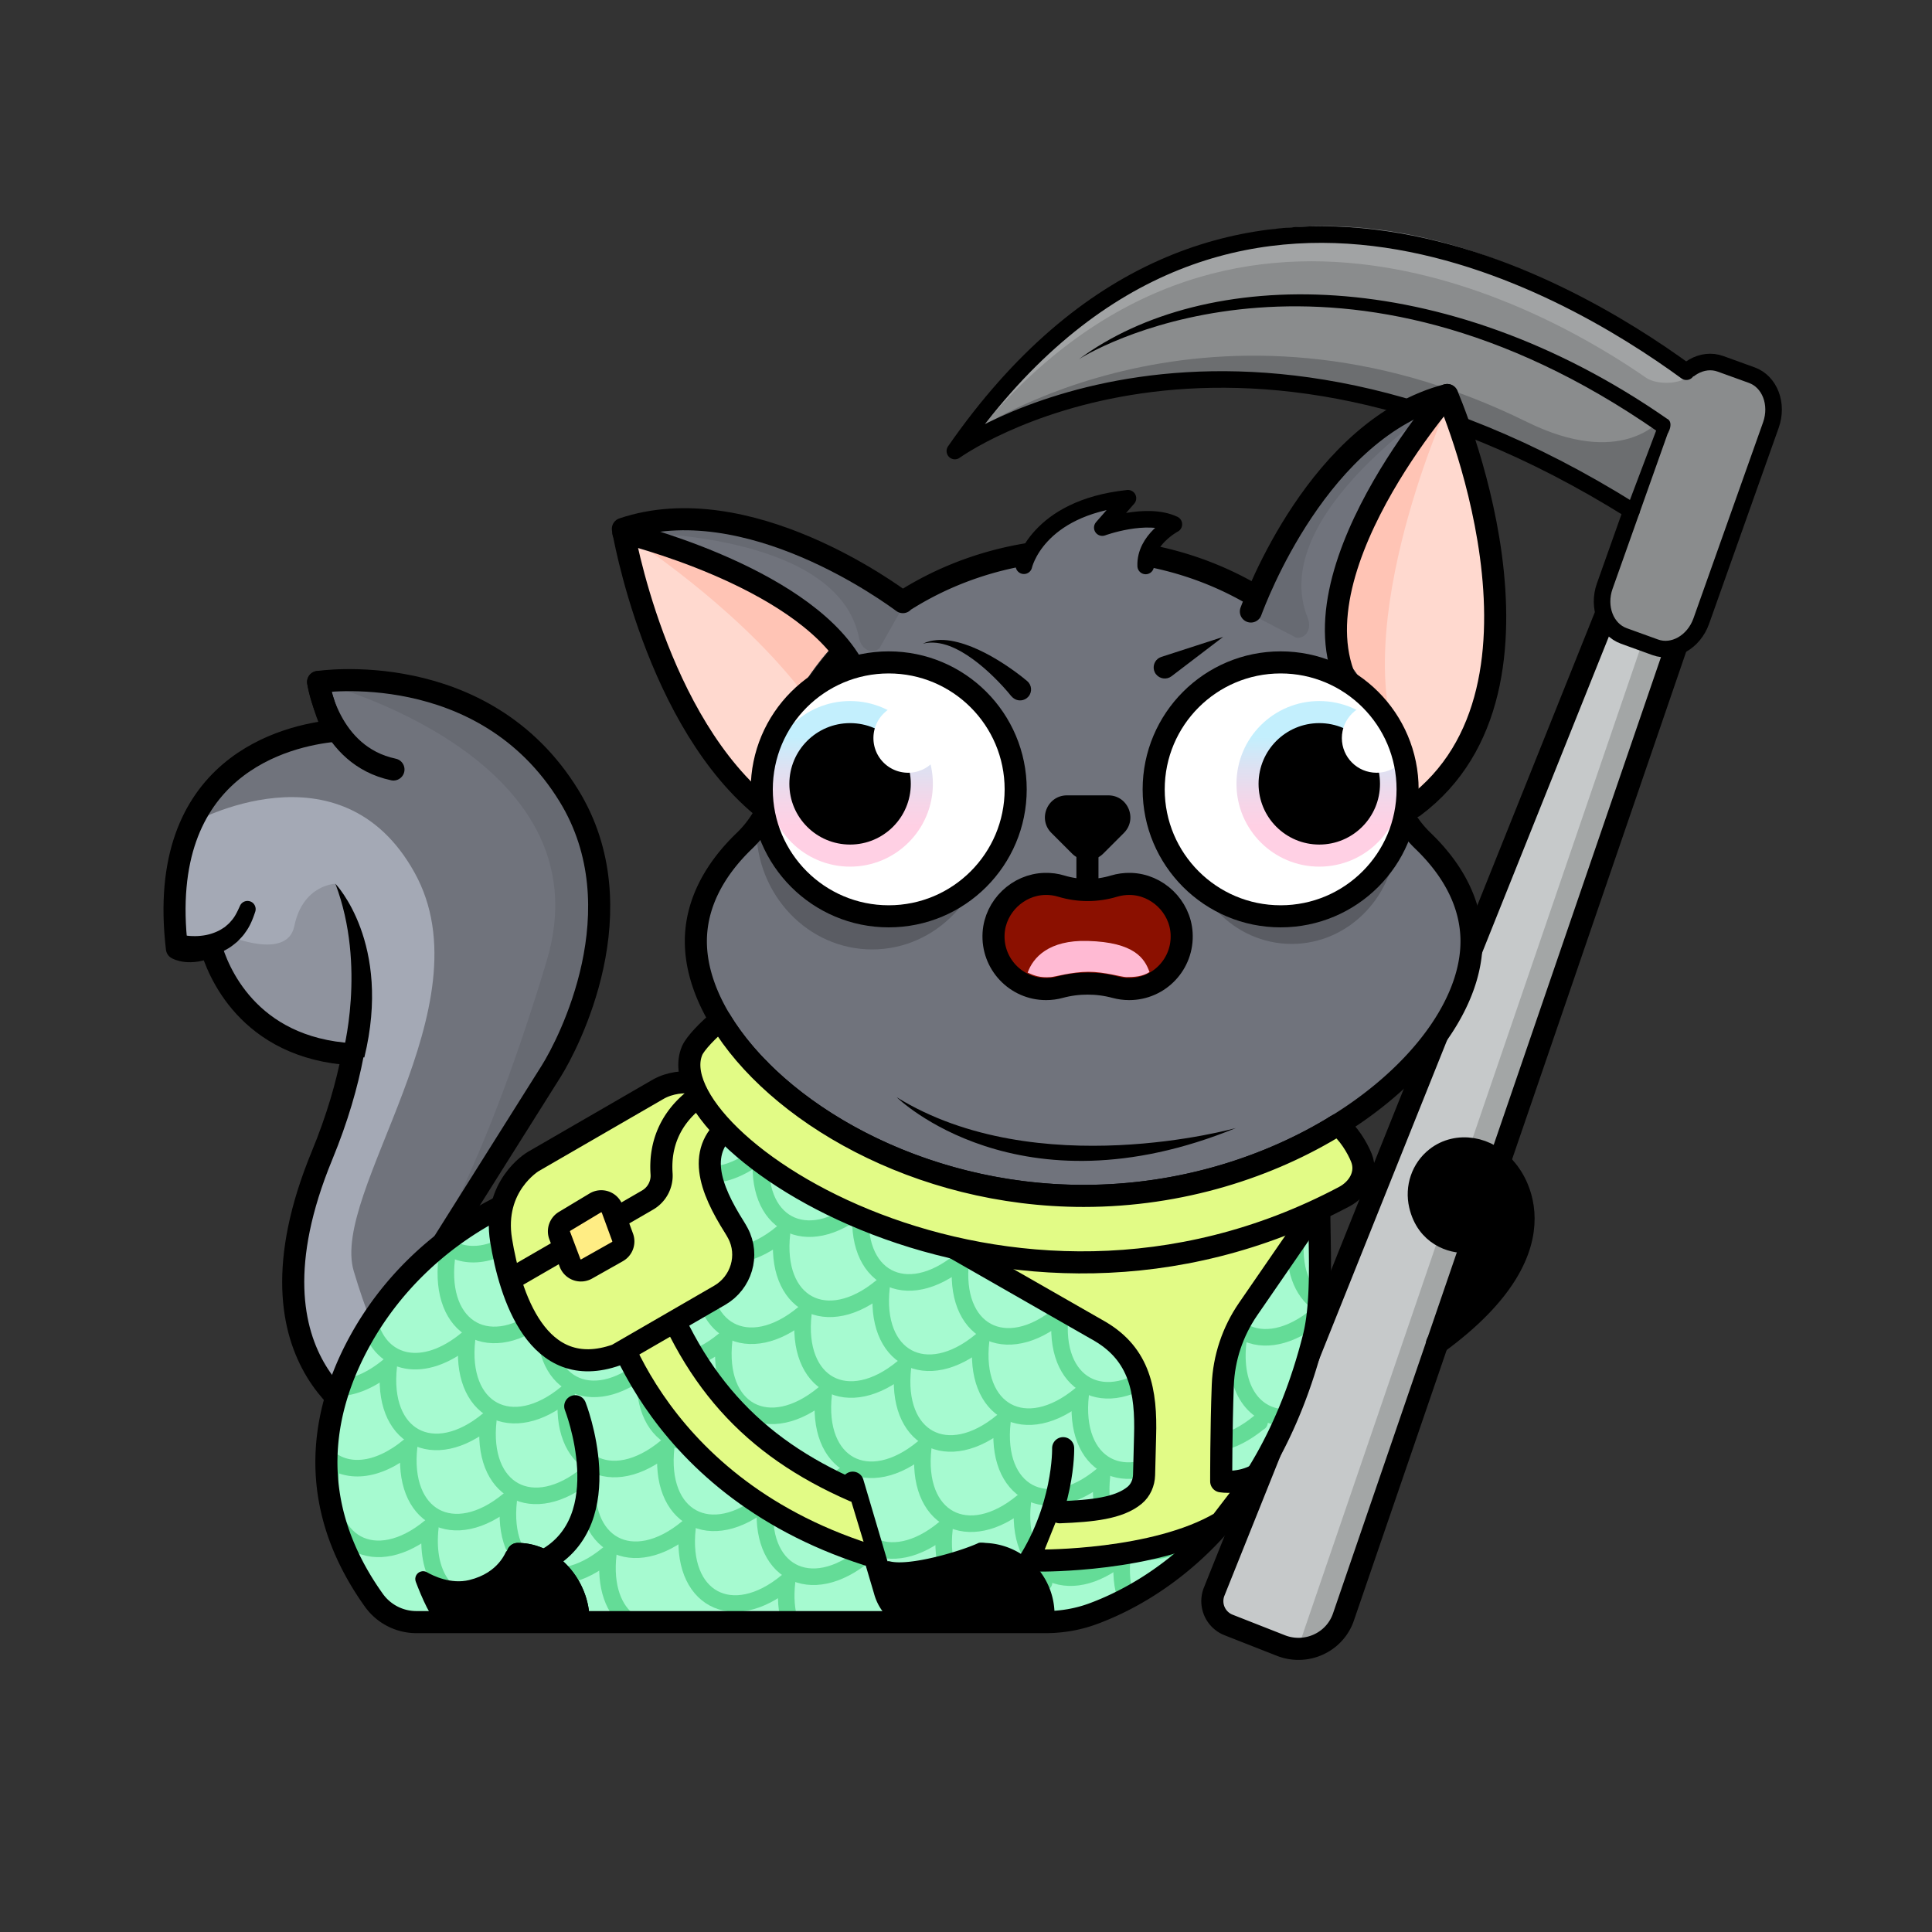
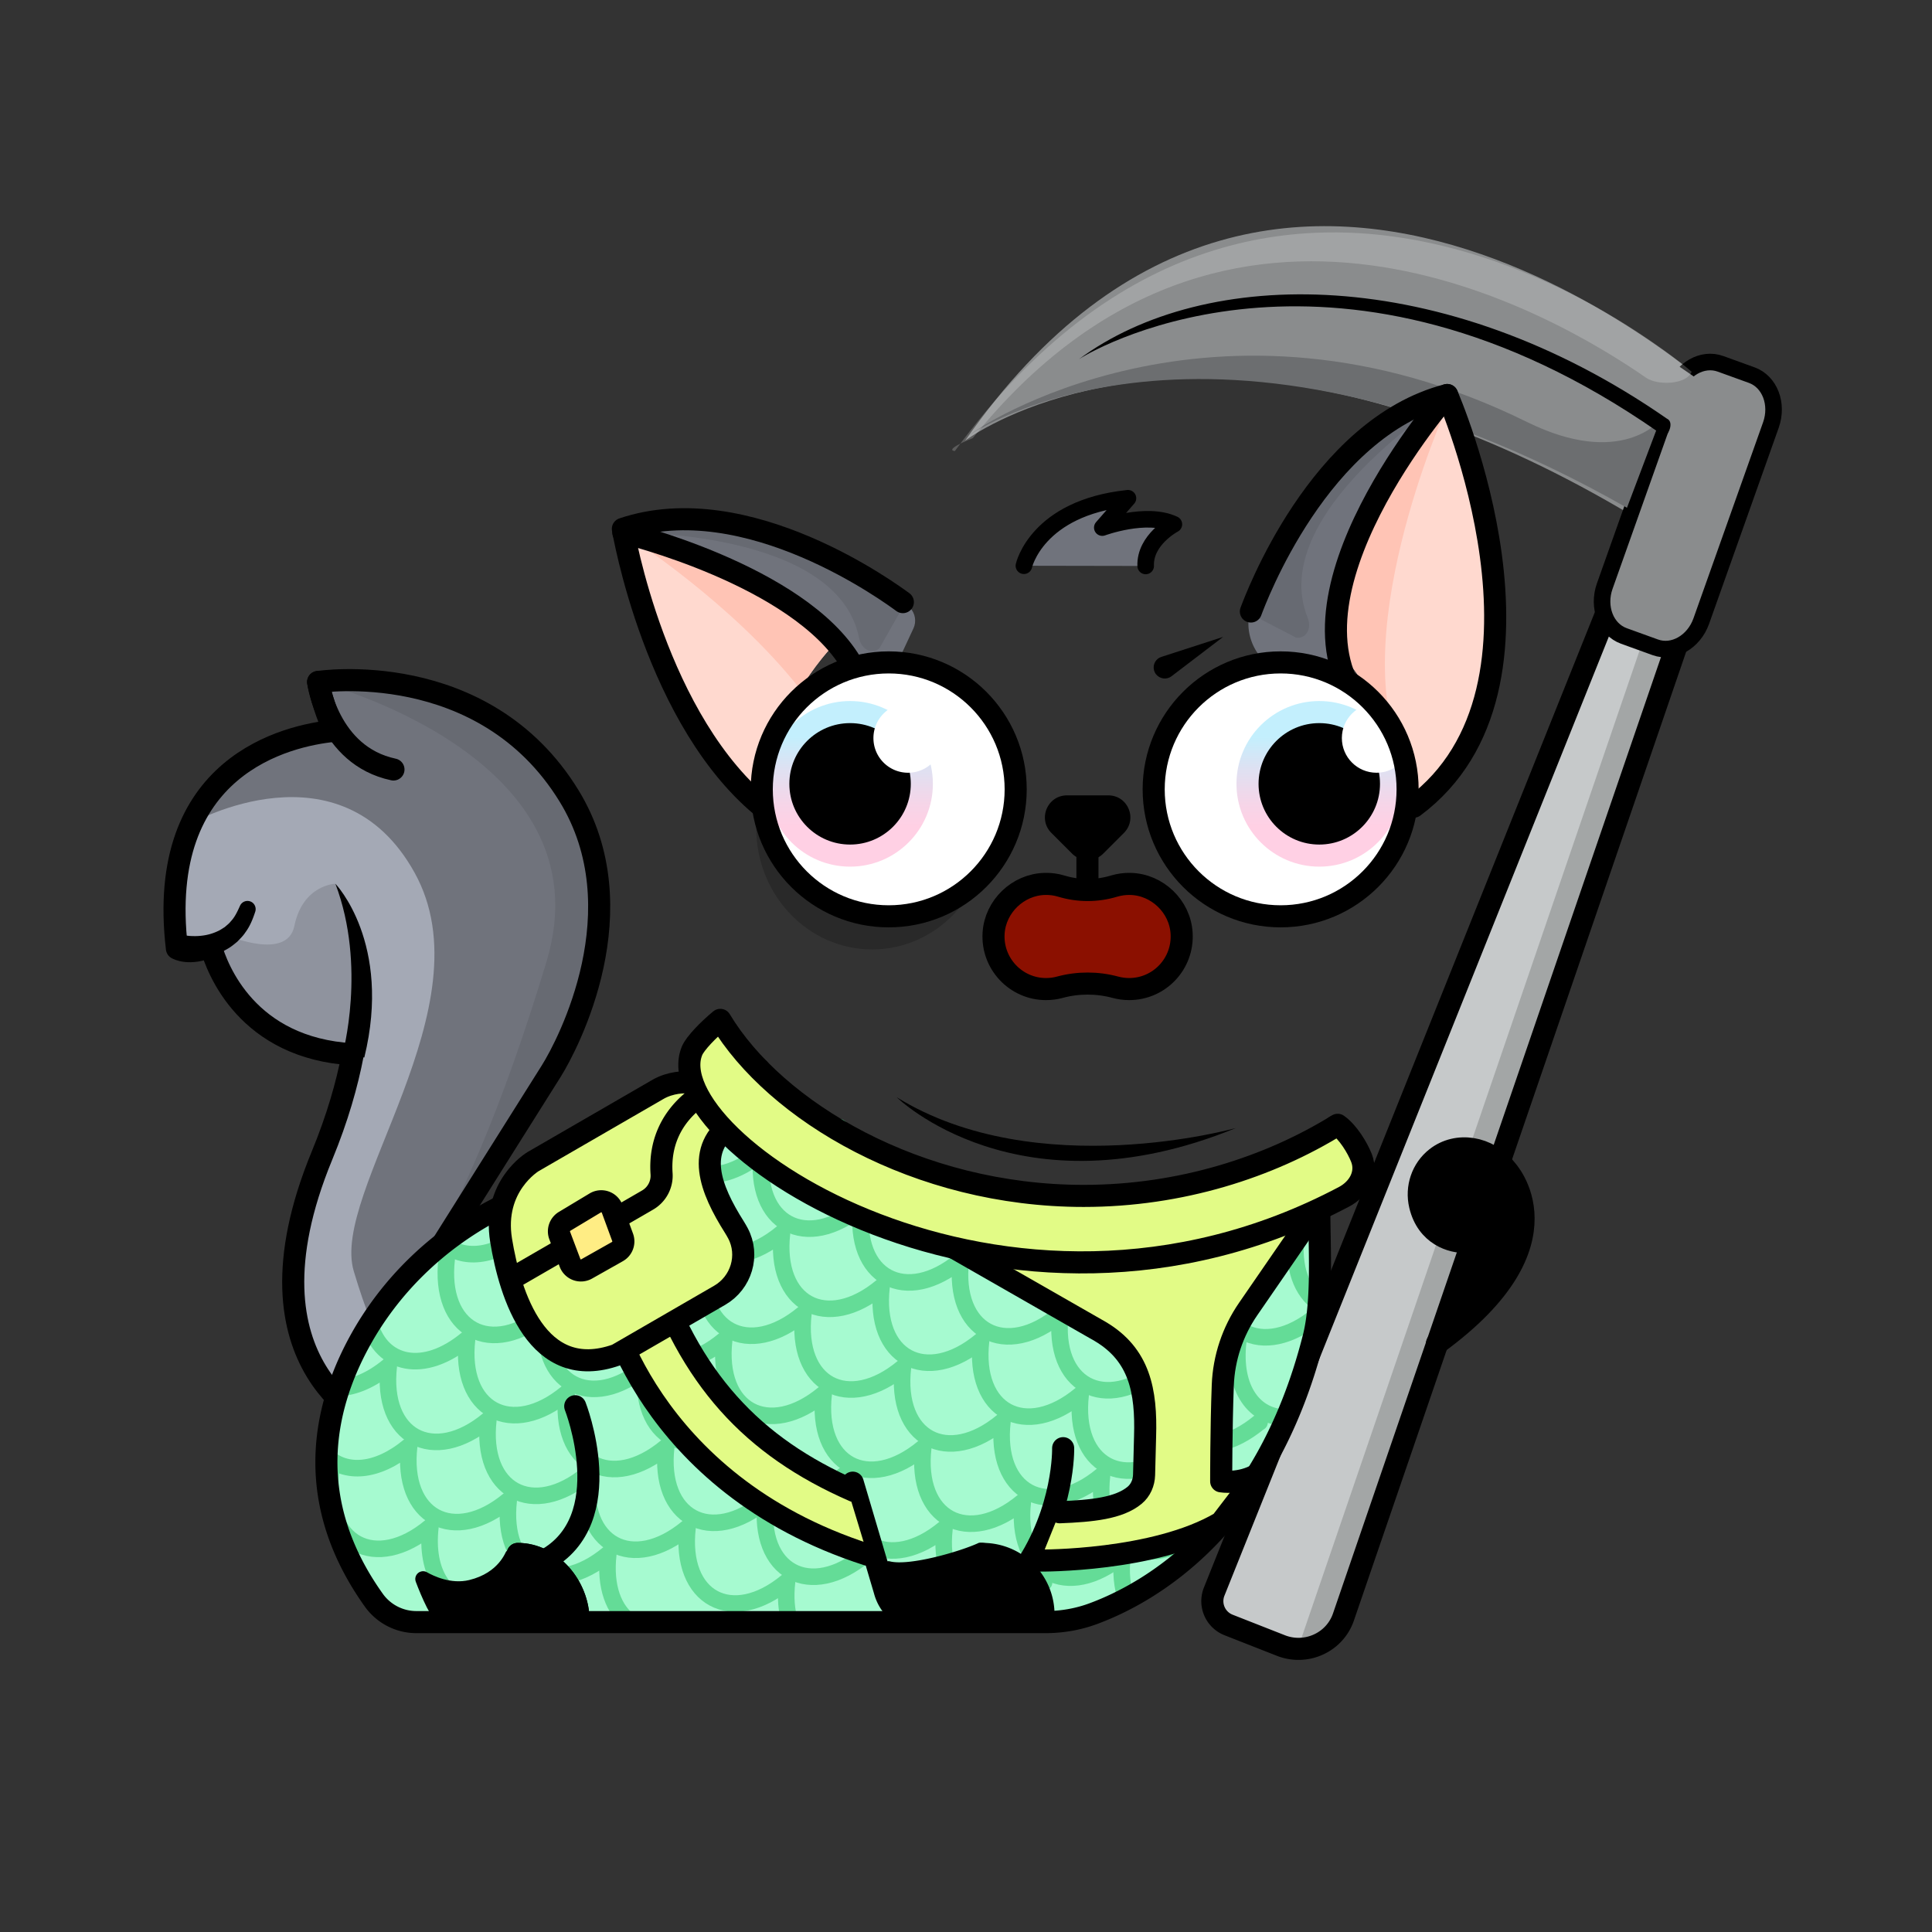
<svg xmlns="http://www.w3.org/2000/svg" version="1.1" viewBox="0 0 350 350">
  <rect x="0" y="0" width="350" height="350" fill="#333333" stroke="none" />
  <path fill="#70737c" d="M32.05 171.82s2.27 1.36 6.13-.41c1.16 4.12 6.57 18.51 25.73 19.59-1.03 5.39-2.76 11.51-5.58 18.35-16.01 38.81 9.98 49.05 9.98 49.05l6.28-4.82a12.766 12.766 0 0 0 3.43-16.25l-2.51-4.58 29.04-46.17 3.89-23.31c-5.34-47.95-50.82-39.72-50.82-39.72s.87 4.5 2.88 8.85c-8.39.85-32.38 6.18-28.45 39.42z" />
  <path fill="#a4a9b5" d="M34.72 149.13s26.99-15.22 40.39 8.97-15.32 57.84-11.02 72.19c4.29 14.35 7.38 16.91 7.38 16.91l-12.33 3.83s-10.86-11.24 1.43-47.55l4.68-13.52S42 188.05 38.41 172.12l-6.34-.3 2.65-22.69z" />
  <path opacity="0.13" d="M60.76 160.1s-5.9.16-7.44 7.67c-1.3 6.33-12.04 1.72-12.04 1.72l-2.89 2.63c1.54 4.85 7.34 17.86 25.52 18.88 0 0 4.52-17.08-3.15-30.9z" />
  <path fill="none" stroke="#000000" stroke-width="3" stroke-linecap="round" stroke-linejoin="round" stroke-miterlimit="10" d="M38.71 172.02S42.02 190 63.8 190.76" />
  <path fill="none" stroke="#000000" stroke-width="4" stroke-linecap="round" stroke-linejoin="round" stroke-miterlimit="10" d="M32.05 171.82s2.27 1.36 6.13-.41c1.16 4.12 6.57 18.51 25.73 19.59-1.03 5.39-2.76 11.51-5.58 18.35-16.01 38.81 9.98 49.05 9.98 49.05l7.2-25.65 24.36-38.72c3.09-4.92 15.82-29.31 3.21-49.86-15.5-25.27-45.45-20.62-45.45-20.62s.87 4.5 2.88 8.85c-8.4.85-32.39 6.18-28.46 39.42z" />
  <path fill="none" stroke="#000000" stroke-width="4" stroke-linecap="round" stroke-linejoin="round" stroke-miterlimit="10" d="M57.63 123.55s1.76 13.34 13.65 15.85" />
  <path d="M33.55 169.45c.34.07.95.13 1.44.13a10 10 0 0 0 1.55-.07 9.12 9.12 0 0 0 2.91-.82c.46-.2.86-.49 1.28-.75.36-.33.77-.62 1.08-1.03.7-.73 1.16-1.69 1.6-2.67l.07-.15c.34-.75 1.21-1.08 1.96-.75.7.31 1.03 1.11.8 1.82-.43 1.3-.94 2.63-1.82 3.79-.39.61-.93 1.11-1.43 1.64-.56.46-1.13.94-1.76 1.29-1.25.75-2.62 1.26-4 1.55-.69.14-1.39.25-2.1.29-.73.05-1.35.07-2.22-.01a2.15 2.15 0 0 1-1.95-2.35 2.15 2.15 0 0 1 2.35-1.95l.23.03.01.01z" />
  <path d="M62.05 191s4.4-15.88-1.29-30.9c0 0 10.31 10.7 5.24 31.47" />
  <path opacity="0.08" enable-background="new" d="M57.63 123.55s52.58 13.32 41.4 50.55c-11.74 39.09-22.18 54.4-22.18 54.4 79.33-103.64-19.22-104.95-19.22-104.95z" />
  <polygon fill="#a3a6a6" points="242,296 233,298 295,116 303,116" />
  <polygon fill="#c6c9ca" points="235,299 218,292 290,112 298,115" />
  <path fill="none" stroke="#000000" stroke-width="4" stroke-linecap="round" stroke-linejoin="round" stroke-miterlimit="10" d="m295.82 99.06-75.87 189.3a4.64 4.64 0 0 0 2.62 6.02l9.47 3.72c2.81 1.11 6 .68 8.42-1.14a8.461 8.461 0 0 0 2.93-4.06l63.05-183.84" />
  <path fill="#8a8c8d" d="M265.81 78.53c11.51 4.54 23.99 10.88 37.38 19.53l10.13-25.03s-80.58-76.47-138.47 6.79c0 0 27.2-20.73 77.07-6.08l13.89 4.79z" />
  <path fill="#8a8c8d" stroke="#000000" stroke-width="3" stroke-linecap="round" stroke-linejoin="round" stroke-miterlimit="10" d="m299.85 117.26-5.67-2.05c-3.26-1.18-4.81-5.22-3.47-9.02l12.62-35.54c1.35-3.8 5.09-5.92 8.35-4.74l5.67 2.05c3.26 1.18 4.81 5.22 3.47 9.02l-12.62 35.54c-1.35 3.8-5.09 5.93-8.35 4.74z" />
  <path fill="#6c6e70" d="M300.74 76.12s-7.03 8.74-24.08.34c-56.75-27.98-100.44 1.52-100.95 2.31 0 0 43.2-29.92 119.03 13.22l6-15.87z" />
  <path fill="#8a8c8d" d="M195.57 65.68c44.78-38.72 118.29 20.75 118.29 20.75l4.1-10.02s-39.78-32.01-66.78-33.15" />
  <path opacity="0.2" fill="#FFFFFF" d="M176.23 79.37c46.27-57.48 105.48-22.36 121.99-10.93 2.07 1.43 7.31 1.26 8.24-1.1 0 0-75.03-65.4-133.48 14.37 0 0-2.3-.09 3.25-2.34z" />
  <path d="M300.36 78.23c-57.24-39.85-100.94-15.74-104.91-13.15 22.79-16.89 65.88-17.47 106.52 10.76 1.47.66.06 3.28-.32 2.95-.01-.01-1.28-.56-1.29-.56z" />
-   <path fill="none" stroke="#000000" stroke-width="3" stroke-linecap="round" stroke-linejoin="round" stroke-miterlimit="10" d="M305.5 67.34c-21.63-15.78-85.26-53.71-132.52 14.37 0 0 48.77-35.41 122.59 10.8" />
  <path fill="#a6fad0" d="M241.91 204.04c-55.63 29.76-98.12-3.98-104.4-10.36l-48.15 25.64c-10.2 5.42-18.71 13.62-24.24 23.75-6.63 12.14-10.2 28.89 2.61 46.83a9.47 9.47 0 0 0 7.71 3.96H189.4c2.97 0 5.93-.51 8.71-1.55 9.93-3.68 31.1-15.4 39.87-50.01 2.16-8.53.45-22.04 1.27-28.53 0-.04.01-.07.01-.11.02-.17.05-.34.07-.51.57-4.02 1.5-6.96 2.58-9.11z" />
  <path fill="none" stroke="#64dc97" stroke-width="3" stroke-linecap="round" stroke-linejoin="round" stroke-miterlimit="10" d="M119.86 203.08c.76 9.82 9.27 13.08 18.11 5.74l.02-.02v.03c-1.48 12.85 8.06 18.02 18.02 9.75l.02-.02v.01c-1.48 12.86 8.07 18.02 18.03 9.75v.02c-1.48 12.86 8.07 18.02 18.02 9.75l.01-.01v.03c-1.48 12.85 8.07 18.02 18.02 9.75l.02-.02v.04c-1.48 12.85 8.06 18.02 18.02 9.76l.04-.03-.01.05" />
  <path fill="none" stroke="#64dc97" stroke-width="3" stroke-linecap="round" stroke-linejoin="round" stroke-miterlimit="10" d="M233.09 256.8c-5.76.07-9.77-5.09-8.78-13.74l.01-.05-.04.03c-9.95 8.26-19.49 3.09-18.02-9.76v-.04l-.02.02c-9.96 8.27-19.5 3.1-18.02-9.75v-.03l-.01.01c-9.96 8.27-19.5 3.1-18.02-9.75v-.02c-9.88 8.21-19.35 3.19-18.05-9.45l-.21-.12c-9.53 7.73-20.94 1.89-15.72-10.96" />
  <path fill="none" stroke="#64dc97" stroke-width="3" stroke-linecap="round" stroke-linejoin="round" stroke-miterlimit="10" d="M185.13 216.48c2.31 6.99 9.75 8.62 17.44 2.24l.01-.01v.03c-1.48 12.85 8.07 18.02 18.02 9.75l.02-.02v.04c-1.48 12.85 8.06 18.02 18.02 9.76" />
  <path fill="none" stroke="#64dc97" stroke-width="3" stroke-linecap="round" stroke-linejoin="round" stroke-miterlimit="10" d="M238.9 236.08c-3.05-2.06-4.78-6.39-4.09-12.41l.01-.05-.04.03c-9.61 7.97-18.83 3.44-18.13-8.44" />
  <path fill="none" stroke="#64dc97" stroke-width="3" stroke-linecap="round" stroke-linejoin="round" stroke-miterlimit="10" d="M156.75 281.66v-.03l-.01.01c-9.96 8.27-19.5 3.1-18.02-9.75v-.02c-9.96 8.27-19.51 3.11-18.03-9.75v-.01l-.02.02c-9.96 8.26-19.5 3.1-18.02-9.75v-.03l-.02.02c-9.96 8.26-19.5 3.1-18.02-9.76v-.03l-.02.01c-7.86 6.53-15.46 4.67-17.58-2.72" />
  <path fill="none" stroke="#64dc97" stroke-width="3" stroke-linecap="round" stroke-linejoin="round" stroke-miterlimit="10" d="M61.43 251.43c2.73-.11 5.84-1.38 8.99-3.99l.01-.01v.03c-1.48 12.86 8.06 18.02 18.02 9.75l.02-.01v.03c-1.48 12.86 8.06 18.02 18.02 9.76l.02-.02v.03c-1.48 12.85 8.06 18.02 18.02 9.75l.02-.02v.01c-1.48 12.86 8.07 18.02 18.03 9.75v.02c-.33 2.85-.11 5.32.53 7.35" />
  <path fill="none" stroke="#64dc97" stroke-width="3" stroke-linecap="round" stroke-linejoin="round" stroke-miterlimit="10" d="M86.39 290.36c-5.57-.14-9.39-5.27-8.42-13.75v-.03l-.02.01c-9.96 8.27-19.5 3.1-18.02-9.75" />
  <path fill="none" stroke="#64dc97" stroke-width="3" stroke-linecap="round" stroke-linejoin="round" stroke-miterlimit="10" d="M59.15 263.81c3.41 3.24 9.11 3.01 14.95-1.84l.02-.01v.03c-1.48 12.86 8.06 18.02 18.02 9.76l.02-.02v.03c-1.48 12.85 8.06 18.02 18.02 9.75l.02-.02v.01c-.69 5.97 1.01 10.28 4.01 12.36" />
  <path fill="none" stroke="#64dc97" stroke-width="3" stroke-linecap="round" stroke-linejoin="round" stroke-miterlimit="10" d="M92.57 217.61c2.8 5.77 9.73 6.76 16.87.83l.02-.01v.03c-1.48 12.86 8.06 18.02 18.02 9.76l.02-.02v.03c-1.48 12.85 8.06 18.02 18.02 9.75l.02-.02v.01c-1.48 12.86 8.07 18.02 18.03 9.75v.02c-1.48 12.86 8.07 18.02 18.02 9.75l.01-.01v.03c-1.48 12.85 8.07 18.02 18.02 9.75l.02-.02v.04c-1.48 12.85 8.06 18.02 18.02 9.76l.04-.03-.01.05" />
  <path fill="none" stroke="#64dc97" stroke-width="3" stroke-linecap="round" stroke-linejoin="round" stroke-miterlimit="10" d="M221.1 276.08c-4.94-.77-8.18-5.76-7.28-13.64l.01-.05-.04.03c-9.95 8.26-19.49 3.09-18.02-9.76v-.04l-.02.02c-9.96 8.27-19.5 3.1-18.02-9.75v-.03l-.01.01c-9.96 8.27-19.5 3.1-18.02-9.75v-.02c-9.96 8.27-19.51 3.11-18.03-9.75v-.01l-.02.02c-9.96 8.26-19.5 3.1-18.02-9.75v-.03l-.02.02c-7.99 6.63-15.71 4.61-17.68-3.09" />
  <path fill="none" stroke="#64dc97" stroke-width="3" stroke-linecap="round" stroke-linejoin="round" stroke-miterlimit="10" d="M80.32 225.2c3.43 3.07 9.03 2.77 14.77-1.99l.02-.01v.03c-1.48 12.86 8.06 18.02 18.02 9.76l.02-.02v.03c-1.48 12.85 8.06 18.02 18.02 9.75l.02-.02v.01c-1.48 12.86 8.07 18.02 18.03 9.75v.02c-1.48 12.86 8.07 18.02 18.02 9.75l.01-.01v.03c-1.48 12.85 8.07 18.02 18.02 9.75l.02-.02v.04c-1.48 12.85 8.06 18.02 18.02 9.76l.04-.03-.01.05c-.35 3.08-.07 5.71.7 7.83" />
  <path fill="none" stroke="#64dc97" stroke-width="3" stroke-linecap="round" stroke-linejoin="round" stroke-miterlimit="10" d="m80.91 228.06.01-.01v.03c-1.48 12.86 8.06 18.02 18.02 9.75l.02-.01v.03c-1.48 12.86 8.06 18.02 18.02 9.76l.02-.02v.03c-1.48 12.85 8.06 18.02 18.02 9.75l.02-.02v.01c-1.48 12.86 8.07 18.02 18.03 9.75v.02c-1.48 12.86 8.07 18.02 18.02 9.75l.01-.01v.03c-1.48 12.85 8.07 18.02 18.02 9.75l.02-.02v.04" />
  <path fill="none" stroke="#64dc97" stroke-width="3" stroke-linecap="round" stroke-linejoin="round" stroke-miterlimit="10" d="M239.28 222.81c-4.76-.58-8.02-5.01-7.68-12.13" />
  <path fill="none" stroke="#000000" stroke-width="4" stroke-linecap="round" stroke-miterlimit="10" d="M104.21 254.75s8.09 20.59-5.53 27.93" />
  <path fill="none" stroke="#000000" stroke-width="4" stroke-linecap="round" stroke-miterlimit="10" d="M104.8 293.52c0-6.08-4.93-12.01-11.01-12.01" />
  <path stroke="#000000" stroke-width="4" stroke-linecap="round" stroke-linejoin="round" stroke-miterlimit="10" d="M266.38 224.9c-.22.04-.47.07-.73.08-2.59.13-7.13-1.23-8.4-6.64-.75-3.19.36-6.54 2.94-8.57 3.76-2.95 9.4-2.04 12.61 2.03 0 0 12.72 13.22-12.48 31.58" />
  <path d="M91.75 281c10.01 1.14 11.92 12.9 11.92 12.9h-24.2c-1.15 0-3.17-4.75-4.15-7.36-.29-.77.15-1.63.95-1.85.36-.1.74-.06 1.06.13 1.17.67 4.36 2.22 7.67 1.42 5.51-1.34 6.6-5.25 6.75-5.24z" />
  <path d="M161.98 290.02c.51 1.6 2.04 2.69 3.66 2.69h22.47c.55 0 .98-.47.92-1.01-.06-10.73-11.02-12.53-11.73-12.19-3.24 1.52-12.55 4.25-16.12 3.34a.824.824 0 0 0-1 1.03l1.8 6.14z" />
  <path fill="none" stroke="#000000" stroke-width="4" stroke-linecap="round" stroke-miterlimit="10" d="M104.8 293.52c0-6.08-4.93-12.01-11.01-12.01" />
  <path fill="none" stroke="#000000" stroke-width="4" stroke-linecap="round" stroke-miterlimit="10" d="m154.48 268.6 5.78 19.53a7.586 7.586 0 0 0 7.34 5.67h21.44v-1.28c0-6.08-4.93-11.01-11.01-11.01" />
  <linearGradient id="A2" gradientUnits="userSpaceOnUse" x1="223" y1="-635" x2="94" y2="-732" gradientTransform="matrix(1 0 0 -1 0 -388)">
    <stop offset="0" style="stop-color:#f9c6f6" />
    <stop offset="0.181" style="stop-color:#a4d0ff" />
    <stop offset="0.301" style="stop-color:#9dfadf" />
    <stop offset="0.429" style="stop-color:#bafbb8" />
    <stop offset="0.581" style="stop-color:#ffef9c" />
    <stop offset="0.737" style="stop-color:#ffd3f4" />
    <stop offset="0.935" style="stop-color:#d8d9fd" />
  </linearGradient>
  <path fill="url(#A2)" stroke="#000000" stroke-width="4" stroke-linecap="round" stroke-miterlimit="10" d="M185.48 284.37c7.41-10.87 7.12-22.02 7.12-22.02" />
-   <path fill="#70737c" stroke="#000000" stroke-width="4" stroke-miterlimit="10" d="M257.76 152.3a19.986 19.986 0 0 1-5.74-10.57c-4.71-23.97-27.86-42.17-55.7-42.17-27.85 0-50.99 18.2-55.7 42.17-.79 4.03-2.78 7.72-5.74 10.57-5.62 5.4-8.82 11.61-8.82 18.23 0 20.74 31.46 46.12 70.26 46.12s70.26-25.38 70.26-46.12c0-6.62-3.2-12.83-8.82-18.23z" />
  <path fill="none" stroke="#000000" stroke-width="4" stroke-linecap="round" stroke-linejoin="round" stroke-miterlimit="10" d="m137.51 193.68-4.56 2.49-43.59 23.15c-10.2 5.42-18.71 13.62-24.24 23.75-6.63 12.14-10.2 28.89 2.61 46.83a9.47 9.47 0 0 0 7.71 3.96H189.4c2.97 0 5.93-.51 8.71-1.55 9.93-3.68 31.1-15.4 39.87-50.01 2.16-8.53.45-22.04 1.27-28.53.55-4.34 1.52-7.47 2.65-9.73" />
  <path fill="#ffd9cf" d="M262.29 71.8c-19.96 5.18-23.16 34.06-23.66 41.95 8.03 7.58 13.47 17.19 15.51 27.57.33 1.68.89 3.28 1.65 4.77l.44.3c7.08-2.12 13.5-21.9 13.5-21.9 7.86-22.25-7.44-52.69-7.44-52.69z" />
  <path fill="#ffc4b5" d="M234.16 109.94c10.49 8.03 17.58 19.17 19.98 31.37.27 1.35.68 2.65 1.23 3.88 1.09-.94 1.3-3.39-.19-5.94-12.72-21.81 6.88-65.4 6.88-65.4-17.92 4.65-28.7 24.19-32.67 32.8 1.65 1.02 3.24 2.12 4.77 3.29z" />
  <path fill="#70737c" d="M262.17 71.56c-23.17 6.01-35.86 39.56-35.86 39.56l-.07.56a9.515 9.515 0 0 0 6.47 10.3l10.01 3.27c-5.73-32.41 19.45-53.69 19.45-53.69z" />
  <path opacity="0.08" enable-background="new" d="M226.31 111.12s12.48-33.33 36.15-38.95c0 0-33.22 20.83-25.55 39.78.75 1.86-.23 3.81-2.09 3.57l-8.51-4.4z" />
  <path fill="none" stroke="#000000" stroke-width="4" stroke-linecap="round" stroke-linejoin="round" stroke-miterlimit="10" d="M226.61 110.78c.82-2.18 12.31-33.19 35.56-39.22 0 0 23.13 52.83-6.05 74.58" />
  <path fill="#ffd9cf" d="M135.18 143.53s.8.64 2.11 1.62c.54-1.22.94-2.5 1.21-3.84 1.94-9.88 6.96-19.06 14.36-26.46-6.87-8.34-23.03-24.76-40.02-19.04 0 .01 3.79 33.53 22.34 47.72z" />
  <path fill="#ffc4b5" d="M144.96 124.86c3.45-5.63 8.02-10.7 13.52-14.92.8-.61 1.62-1.2 2.45-1.78-6.16-4.13-27.75-17.17-46.79-10.77 0 .01 18.63 11.94 30.82 27.47z" />
  <path fill="#70737c" d="m164.85 110.1-.86-.9s-28.69-20.95-51.15-13.39c0 0 32.4 4.01 45.2 33.99l7.44-15.96c.58-1.25.33-2.74-.63-3.74z" />
  <path opacity="0.08" enable-background="new" d="M163.99 109.2s-28.39-20.88-51.07-12.72c0 0 38.82-.72 42.72 19.15.38 1.95 2.25 3.03 3.67 1.83l4.68-8.26z" />
  <path fill="none" stroke="#000000" stroke-width="4" stroke-linecap="round" stroke-linejoin="round" stroke-miterlimit="10" d="M163.56 109.08c-1.86-1.36-28.17-20.86-50.72-13.27 0 0 5.88 35.18 26.1 51.04" />
  <path fill="none" stroke="#000000" stroke-width="4" stroke-linecap="round" stroke-linejoin="round" stroke-miterlimit="10" d="M262.17 71.56s-32 36.54-15.36 56.57" />
  <path fill="none" stroke="#000000" stroke-width="4" stroke-linecap="round" stroke-linejoin="round" stroke-miterlimit="10" d="M112.92 96.48s31.7 7.66 41.25 23.61" />
  <path d="m210.4 119 11.18-3.62-9.35 7.13c-.88.67-2.14.5-2.82-.38s-.5-2.14.38-2.82c.19-.13.4-.24.61-.31z" />
-   <path d="M183.23 126.15c-.96-1.2-2.1-2.43-3.26-3.56-1.17-1.14-2.4-2.21-3.72-3.17-1.32-.96-2.72-1.8-4.23-2.38-1.51-.56-3.18-.85-4.83-.43 1.53-.74 3.37-.81 5.08-.53 1.73.3 3.39.89 4.98 1.62 1.59.73 3.1 1.6 4.57 2.55 1.47.96 2.85 1.95 4.26 3.13.84.71.95 1.96.24 2.8-.71.84-1.96.95-2.8.24-.1-.08-.19-.18-.27-.27h-.02z" />
-   <ellipse opacity="0.2" cx="234" cy="151" rx="19" ry="20" />
  <circle fill="#FFFFFF" cx="232" cy="143" r="23" />
  <linearGradient id="A5" gradientUnits="userSpaceOnUse" x1="239" y1="158" x2="239" y2="126">
    <stop offset="0.128" style="stop-color:#ffd0e4" />
    <stop offset="0.26" style="stop-color:#ffd0e4" />
    <stop offset="0.385" style="stop-color:#f6d5e8" />
    <stop offset="0.587" style="stop-color:#dee1f2" />
    <stop offset="0.766" style="stop-color:#c3effd" />
  </linearGradient>
  <circle fill="url(#A5)" cx="239" cy="142" r="15" />
  <circle cx="239" cy="142" r="11" />
  <path fill="#FFFFFF" d="M249.48 127.44c-.04 0-.07-.01-.11-.01-3.47 0-6.28 2.81-6.28 6.28s2.81 6.28 6.28 6.28c2.3 0 4.31-1.24 5.4-3.09-1.01-3.57-2.85-6.8-5.29-9.46z" />
  <circle fill="none" stroke="#000000" stroke-width="4" stroke-miterlimit="10" cx="232" cy="143" r="23" />
  <ellipse opacity="0.2" cx="158" cy="150" rx="21" ry="22" />
  <circle fill="#FFFFFF" cx="161" cy="143" r="23" />
  <linearGradient id="B5" gradientUnits="userSpaceOnUse" x1="154" y1="158" x2="154" y2="126">
    <stop offset="0.128" style="stop-color:#ffd0e4" />
    <stop offset="0.26" style="stop-color:#ffd0e4" />
    <stop offset="0.385" style="stop-color:#f6d5e8" />
    <stop offset="0.587" style="stop-color:#dee1f2" />
    <stop offset="0.766" style="stop-color:#c3effd" />
  </linearGradient>
  <circle fill="url(#B5)" cx="154" cy="142" r="15" />
  <circle cx="154" cy="142" r="11" />
  <path fill="#FFFFFF" d="M164.62 127.44c-.04 0-.07-.01-.11-.01-3.47 0-6.28 2.81-6.28 6.28s2.81 6.28 6.28 6.28c2.3 0 4.31-1.24 5.4-3.09a23.34 23.34 0 0 0-5.29-9.46z" />
  <circle fill="none" stroke="#000000" stroke-width="4" stroke-miterlimit="10" cx="161" cy="143" r="23" />
  <path fill="#8b1000" stroke="#000000" stroke-width="4" stroke-linecap="round" stroke-linejoin="round" stroke-miterlimit="10" d="M204.81 160.13c-1.04-.03-2.05.12-3 .4-3.11.94-6.43.94-9.54 0-.95-.29-1.95-.43-3-.4-4.85.12-8.97 4.07-9.27 8.92-.34 5.53 4.05 10.13 9.5 10.13.86 0 1.7-.11 2.49-.33 3.29-.89 6.79-.89 10.08 0 .79.21 1.63.33 2.49.33 5.46 0 9.84-4.59 9.5-10.13-.29-4.84-4.4-8.8-9.25-8.92z" />
-   <path fill="#ffbad3" d="M197.04 170.46c-7.05-.2-9.9 3.01-10.87 5.74 1.17.53 2.19.95 4.18.81.86-.06 3.8-.96 6.86-.96 2.94 0 6.01.96 6.83.96 1.37 0 2.93-.08 4.2-.92-.86-2.43-2.7-5.4-11.2-5.63z" />
  <path d="m194.22 154.64-3.75-3.75c-2.51-2.51-.73-6.8 2.82-6.8h7.5c3.55 0 5.32 4.29 2.82 6.8l-3.75 3.75a3.983 3.983 0 0 1-5.64 0z" />
  <line fill="none" stroke="#000000" stroke-width="4" stroke-linecap="round" stroke-linejoin="round" stroke-miterlimit="10" x1="197" y1="149" x2="197" y2="161" />
  <path fill="#70737c" stroke="#000000" stroke-width="3" stroke-linecap="round" stroke-linejoin="round" stroke-miterlimit="10" d="M207.55 102.53c-.18-4.77 5.11-7.55 5.11-7.55-4.99-2.35-12.97.6-12.97.6l4.65-5.32c-16.55 1.75-18.85 12.23-18.85 12.23" />
  <path d="M223.9 204.35s-35.99 10.14-61.45-5.57c0 0 22.04 21.69 61.45 5.57z" />
  <path fill="#e2fb86" d="M154 271.27c-19.2-10.59-29.11-21.53-36.1-42.81l-7.98 6.98s6.81 33.22 47.23 46.2" />
  <path fill="none" stroke="#000000" stroke-width="4" stroke-linecap="round" stroke-linejoin="round" stroke-miterlimit="10" d="M154.71 270.1c-18.54-8.09-29.81-20.35-36.8-41.63l-7.98 6.98s6.81 33.22 47.23 46.2" />
  <path fill="#e2fb86" stroke="#000000" stroke-width="4" stroke-linecap="round" stroke-linejoin="round" stroke-miterlimit="10" d="M120.02 196.93c-.35.15-.69.34-1.03.54l-22.44 12.98s-7.38 4.39-5.77 14.25c1.61 9.85 6.53 25.85 20.93 20.75l18.67-10.8c3.92-2.27 5.43-7.24 3.3-11.24-.19-.35-.4-.72-.63-1.09-4.42-6.99-7.21-14.18-.24-18.95l-3.6-6.22c0-.02-4.48-2.27-9.19-.22z" />
  <path fill="none" stroke="#000000" stroke-width="4" stroke-linecap="round" stroke-linejoin="round" stroke-miterlimit="10" d="M129.21 197.13s-10.15 4.08-9.36 15.52a5.1 5.1 0 0 1-2.55 4.76L92.61 231.7" />
  <path fill="#ffed84" stroke="#000000" stroke-width="4" stroke-linecap="round" stroke-linejoin="round" stroke-miterlimit="10" d="m101.39 223.81 1.88 4.98a2.105 2.105 0 0 0 3.01 1.09l5.58-3.15c.9-.51 1.29-1.59.94-2.56l-1.9-5.17a2.105 2.105 0 0 0-3.06-1.08l-5.56 3.34a2.11 2.11 0 0 0-.89 2.55z" />
  <path fill="#e2fb86" stroke="#000000" stroke-width="4" stroke-linecap="round" stroke-linejoin="round" stroke-miterlimit="10" d="M188.45 282.71s20.78.18 32.75-6.92l6.71-8.75c-3.25 1.91-6.68 1.32-6.68 1.32s-.01-9.59.29-17.42c.19-4.94 1.79-9.72 4.6-13.8L238 219.89l-66.07 5.65 27.39 15.67c7.12 4.22 8.38 10.77 8.12 19.04l-.18 6.95c-.04 1.42-.63 2.79-1.72 3.69-2.83 2.34-7.65 2.84-13.57 3.07" />
  <path fill="#e2fb86" stroke="#000000" stroke-width="4" stroke-linecap="round" stroke-linejoin="round" stroke-miterlimit="10" d="M242.33 203.77c-12.33 7.64-28.41 12.88-46.01 12.88-30.16 0-55.87-15.32-65.83-31.89-2.14 1.76-4.54 4.23-5.11 5.58-6.79 16.02 56.59 59.06 118.12 26.46 2.66-1.41 4.24-4.21 3.15-7.01-.73-1.87-2.45-4.7-4.32-6.02z" />
</svg>